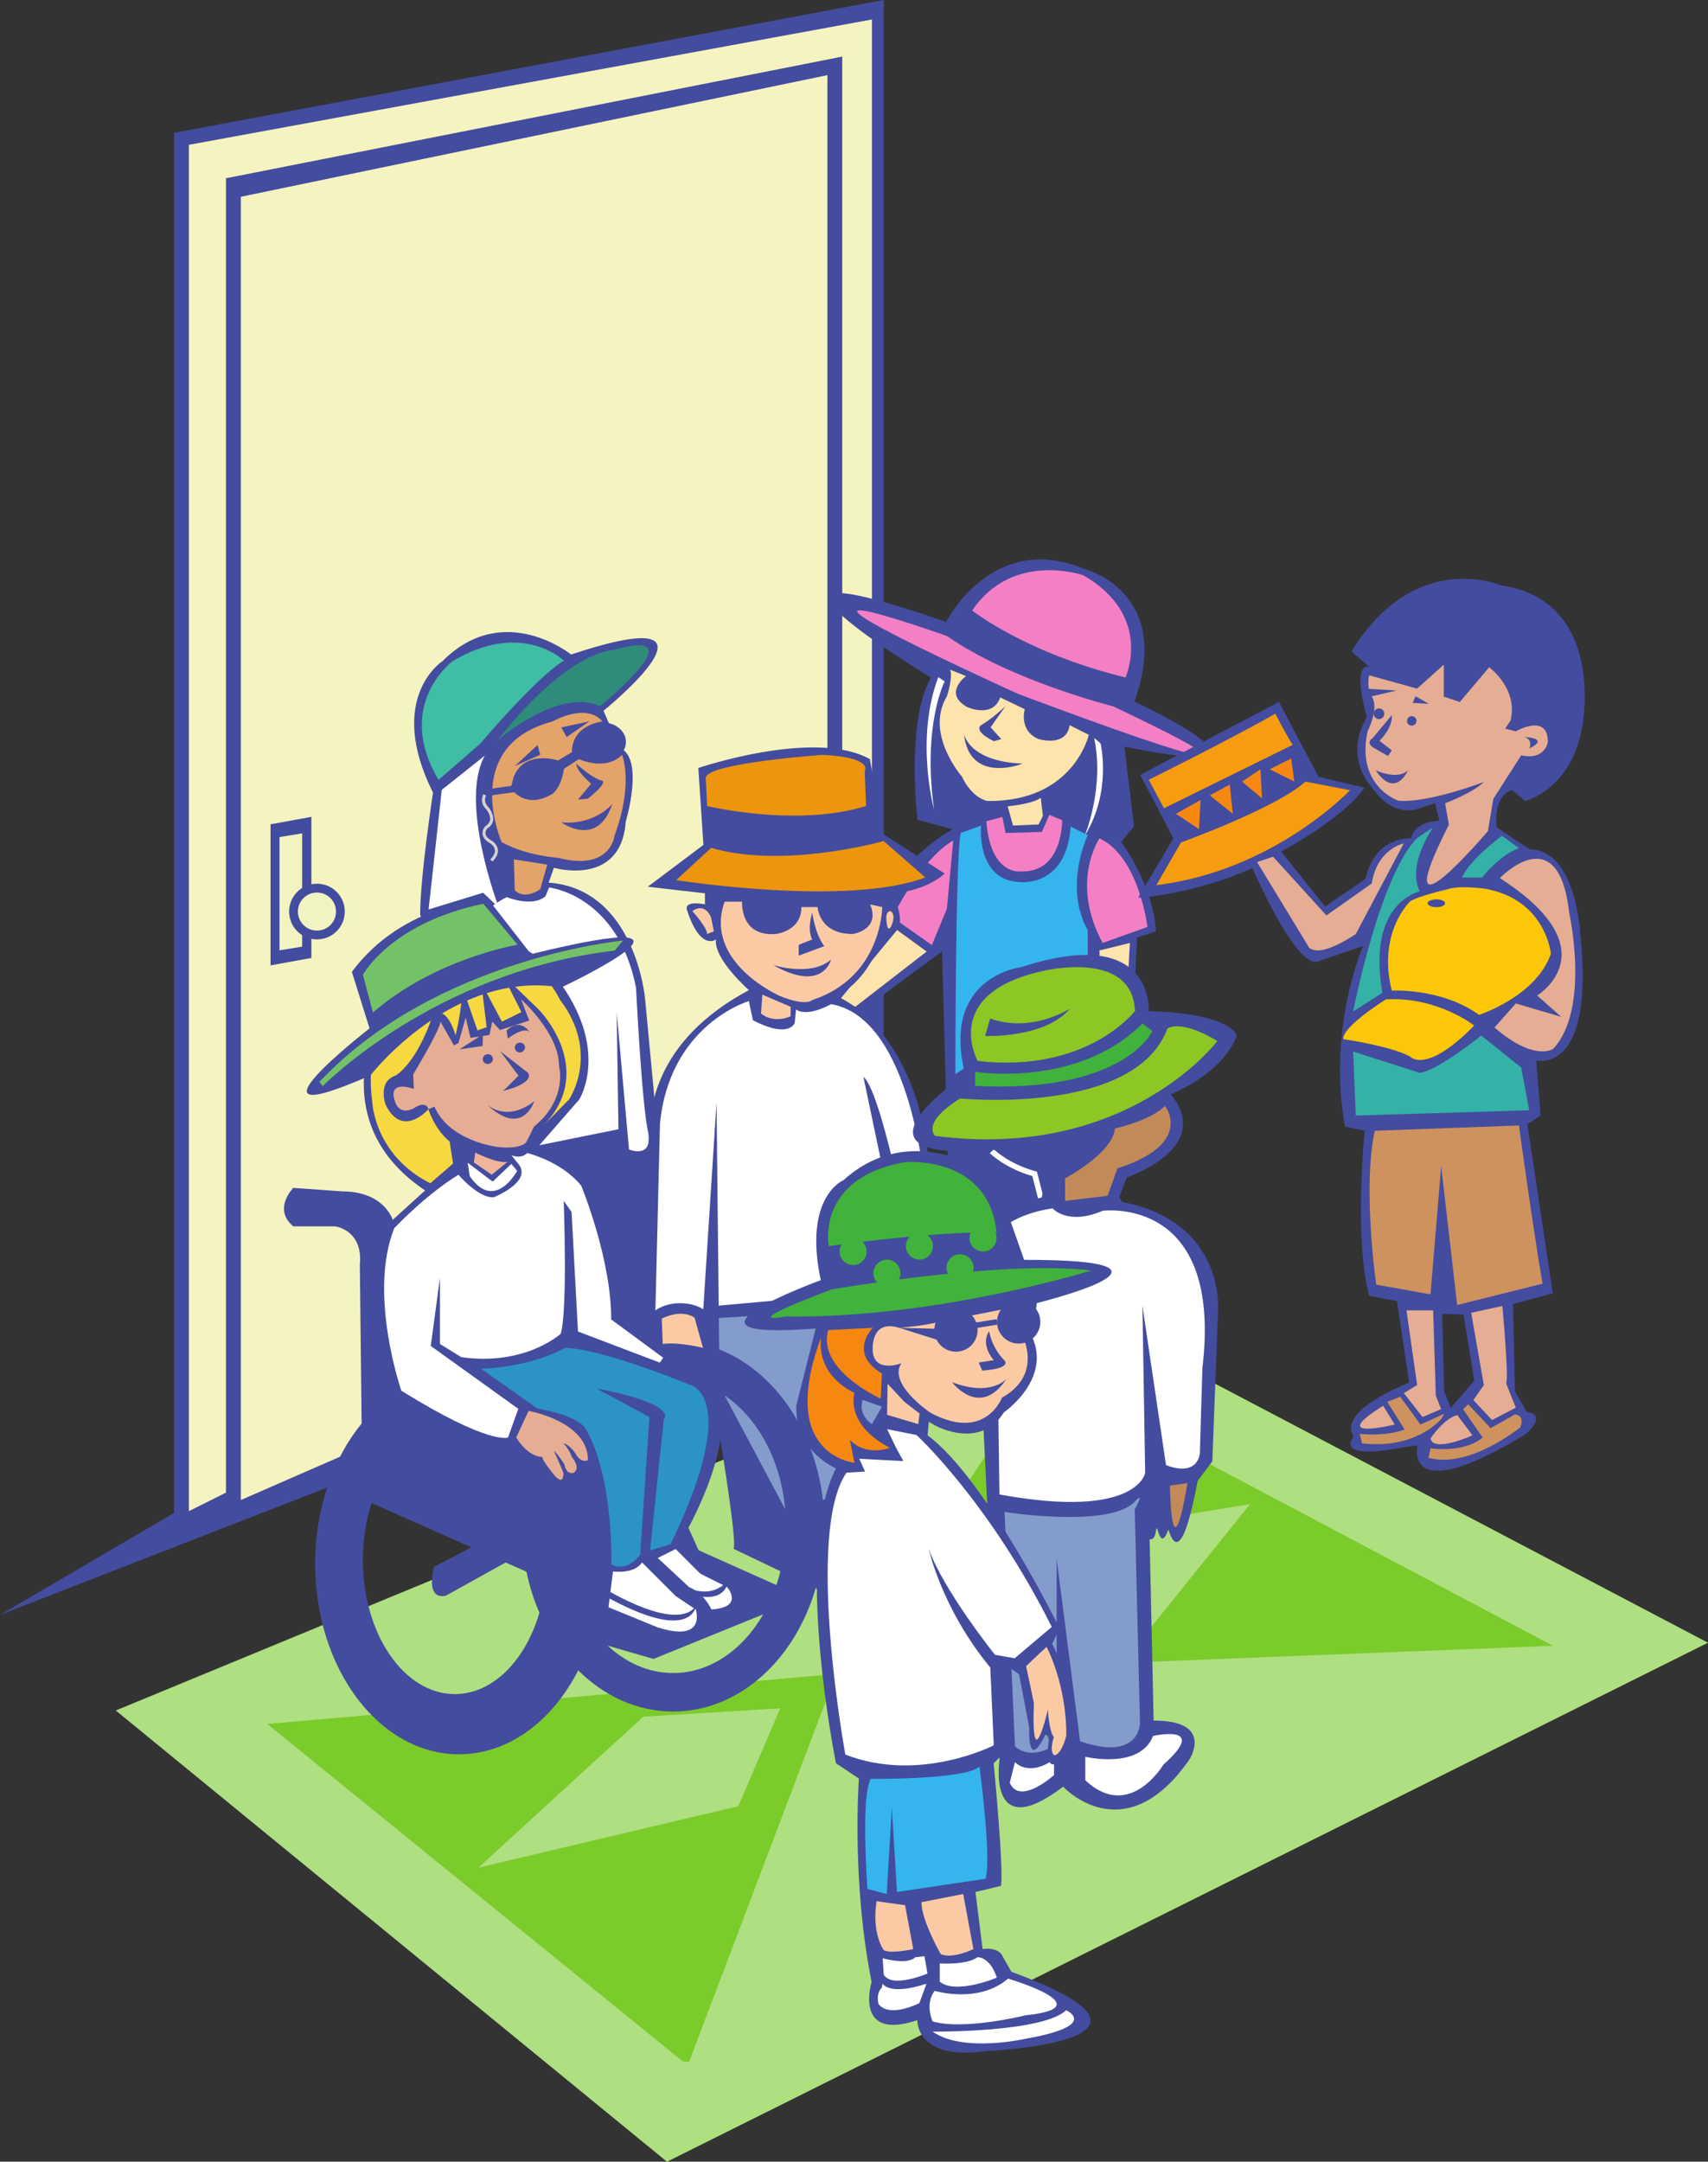
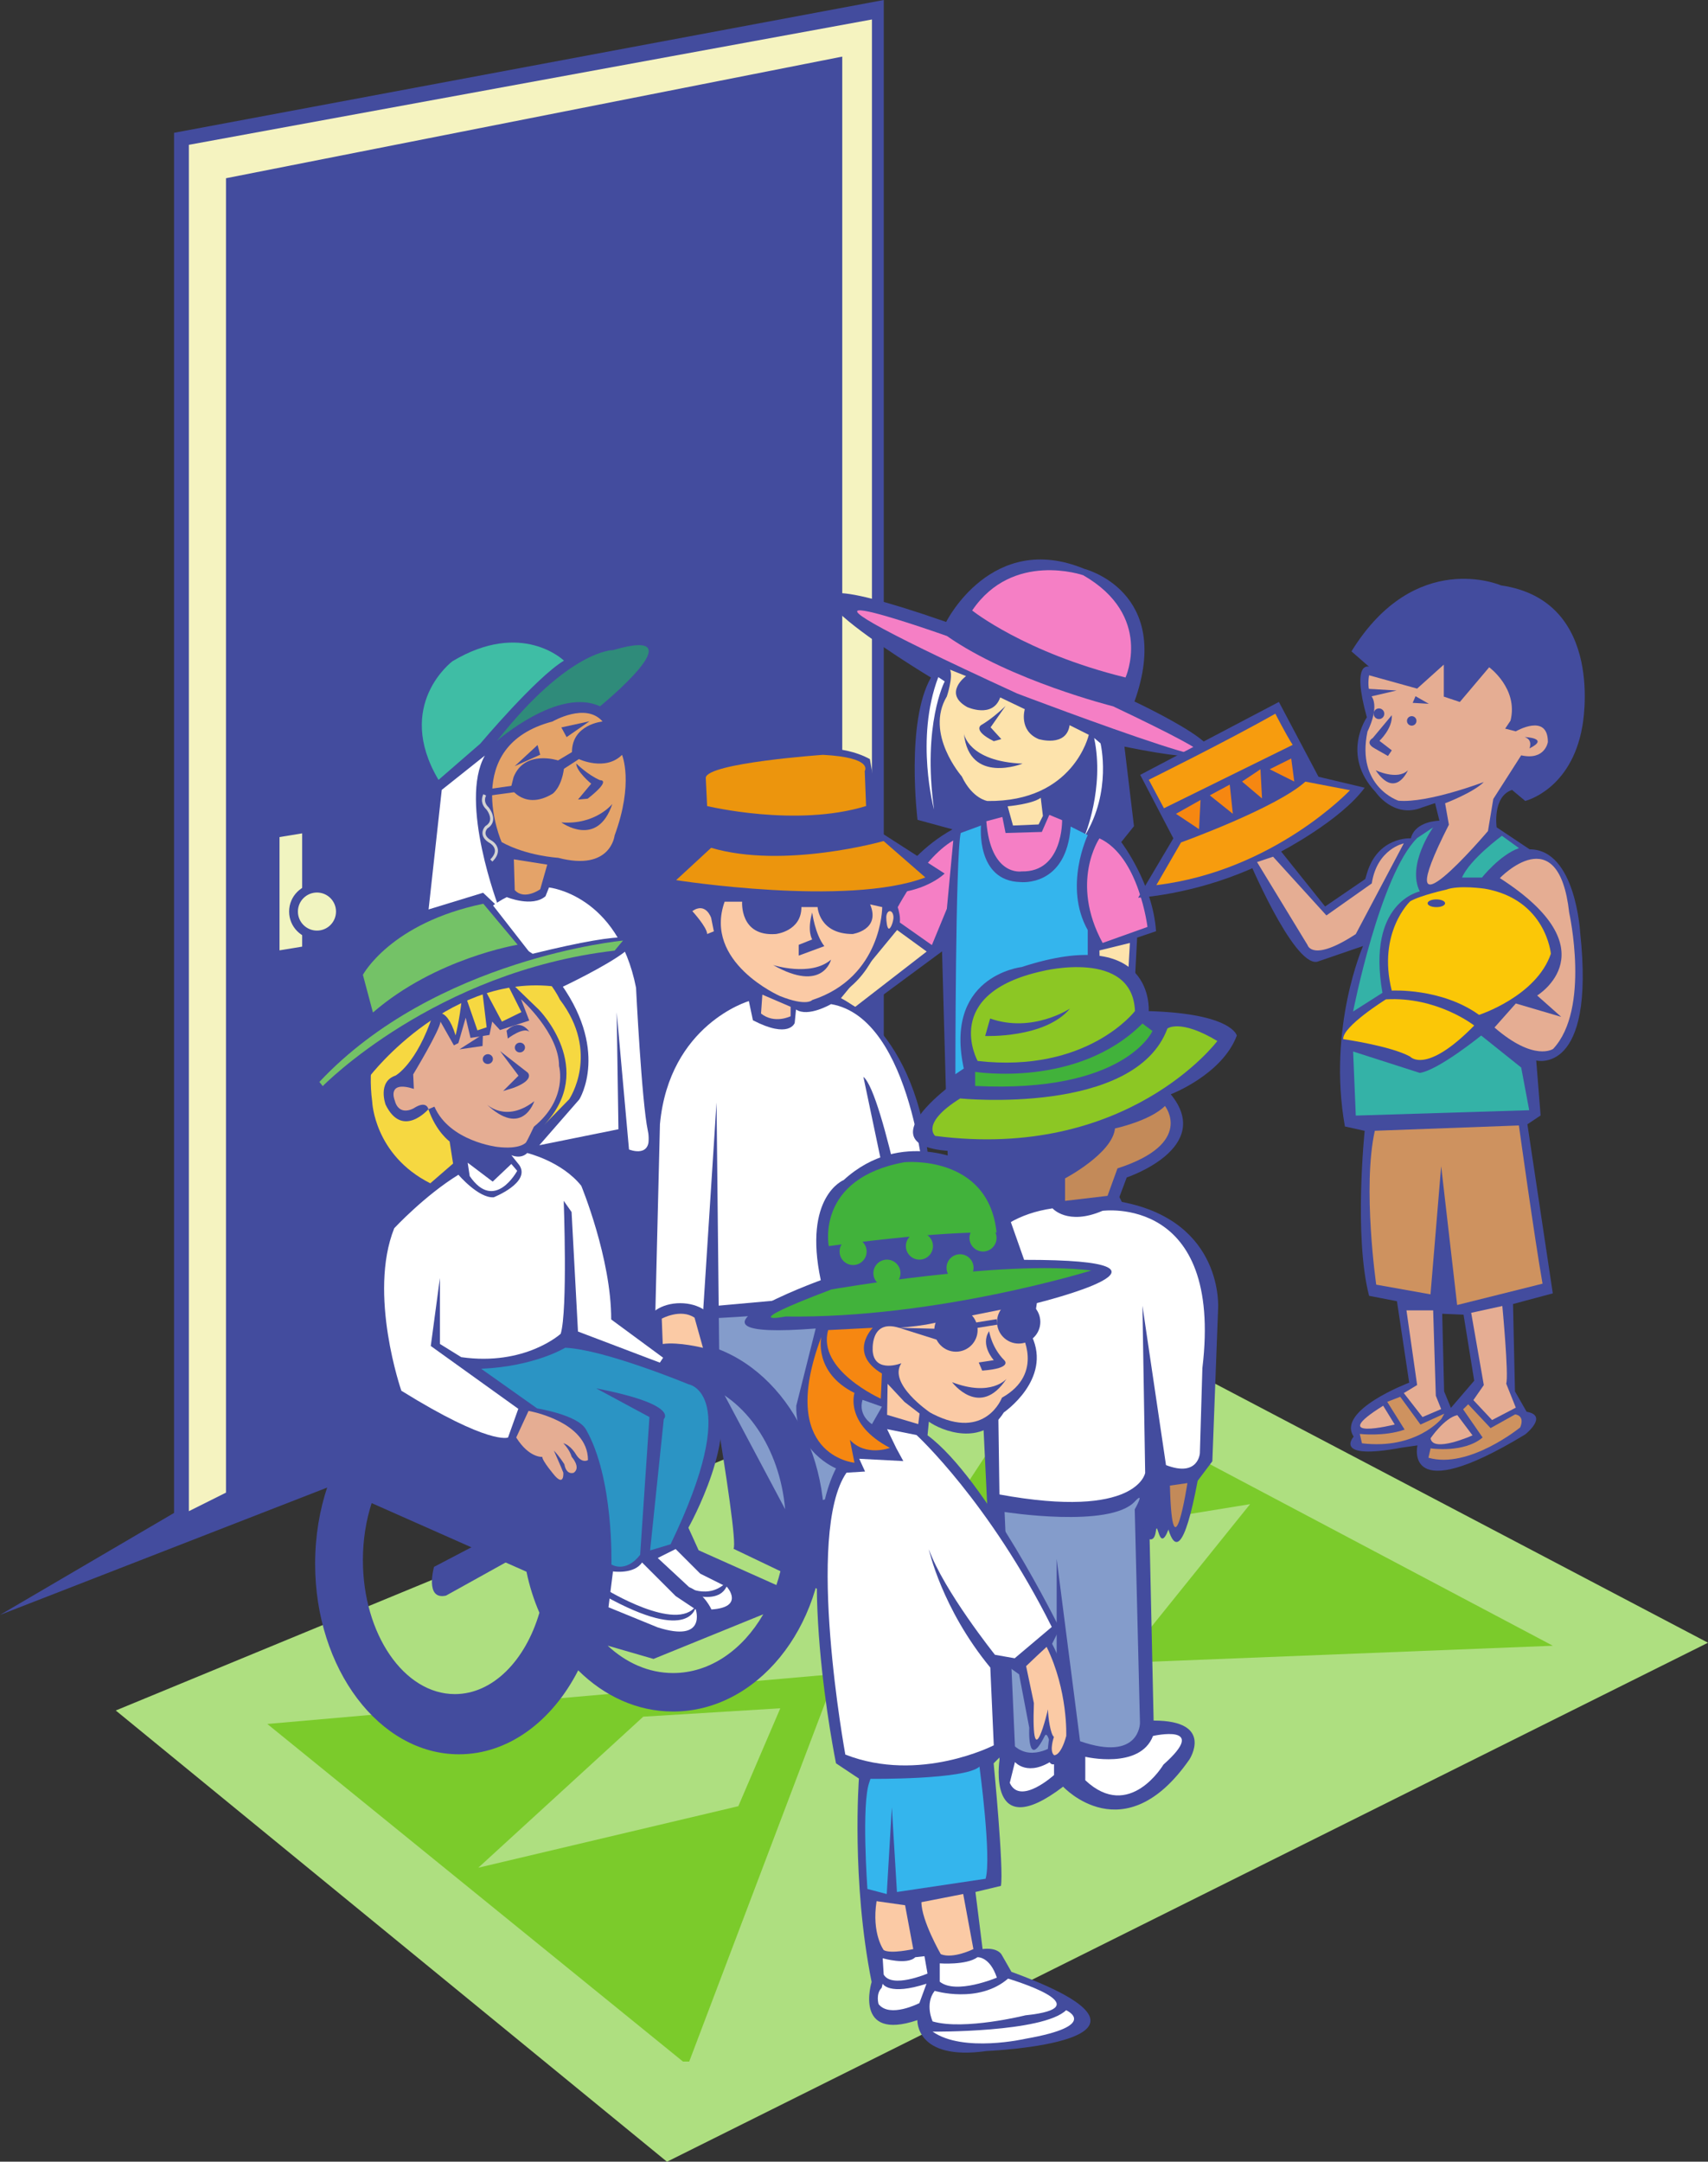
<svg xmlns="http://www.w3.org/2000/svg" version="1.1" viewBox="0 0 603.26 763.38">
  <rect x="0" y="0" width="603.26" height="763.38" fill="#333333" stroke="none" />
  <path d="m40.883 604.04 340.47-140.53 221.91 116.6-367.69 183.28z" fill="#AEDF80" />
  <path d="m94.413 608.8 146.81 119.21 306.85-146.8-175.49-93.827z" fill="#AEDF80" />
  <path d="m241.22 728.01-146.81-119.21 200.89-17.653-51.868 136.86" fill="#7BCB2B" />
  <path d="m548.47 581.18-181.42-96.008-69.549 105.97 250.96-9.965" fill="#7BCB2B" />
  <path d="m275.6 603.26-14.823 34.574-91.839 21.725 58.258-53.331 48.404-2.968" fill="#AEDF80" />
  <path d="m404.97 576.6 36.548-45.422-84.938 13.816-25.672 32.6 74.062-0.994" fill="#AEDF80" />
  <path d="m1e-3 570.29 312.14-121.47v-448.82l-250.67 46.9v487.38l-61.462 36.01" fill="#434C9E" />
-   <path d="m85.065 529.72v-460.23l207.17-42.953v412.71l-207.17 90.473" fill="#F5F3C0" />
  <path d="m66.708 533.66v-482.52l241.26-44.264v310.44l-10.489-3.934v-293.39l-217.66 42.953v464.16l-13.112 6.556" fill="#F5F3C0" />
  <path d="m233.85 478.53 2.098-72.088-3.809-8.088-4.32-45.823s-3.41-38.577-34.036-40.841l1.849-5.245s23.684 6.943 25.382-16.314c0 0 6.805-22.69-2.277-26.086l-5.576-13.056s49.825-40.261-11.442-19.848c0 0-23.823-19.281-45.368 2.277 0 0-20.206 12.919-3.409 46.5 0 0-4.541 29.495-4.541 43.118l61.627 145.28 23.822 10.213" fill="#434C9E" />
  <path d="m154.88 275.41 14.727-12.767s19.765-23.45 29.578-29.344c0 0-14.837-14.506-39.391 0.221 0 0-20.62 15.376-4.914 41.89" fill="#3FBDA5" />
  <path d="m175.5 261.66s21.683-19.103 36.424-12.229c0 0 35.388-28.874 4.651-19.861 0 0-15.541-0.318-41.075 32.09" fill="#2F8B7A" />
  <path d="m177.17 297.37s-14.879-33.94 17.97-42.58c0 0 11.787-6.873 17.681 0 0 0-10.807 0.98-10.807 10.807l-4.914 2.94s-11.773-3.92-15.707 5.894l-0.98 3.933s4.914 7.854 14.727 1.96c0 0 3.064-1.96 4.044-8.833l5.286-3.423s9.331 4.403 15.224-1.491c0 0 4.251 9.813-2.622 28.474 0 0-1.312 12.767-19.972 7.867 0 0-11.097-0.635-19.93-5.548" fill="#E4A369" />
  <path d="m221.08 262.01c0 3.781-3.657 6.845-8.171 6.845-4.513 0-8.171-3.064-8.171-6.845 0-3.782 3.658-6.86 8.171-6.86 4.514 0 8.171 3.078 8.171 6.86" fill="#434C9E" />
  <path d="m203.53 269.62s4.044 4.031 8.392 5.894c0 0 4.347-0.304-4.348 6.528l-3.423 0.304 4.665-5.59s-5.286-4.348-5.286-7.136" fill="#434C9E" />
  <path d="m216.27 283.91s-5.907 7.453-18.012 6.514c0 0 12.726 9.317 18.012-6.514" fill="#434C9E" />
  <path d="m181.8 270.55 8.061-7.453 0.938 3.423-8.999 4.03" fill="#434C9E" />
  <path d="m198.26 256.88 1.864 3.423 8.074-5.59-9.938 2.167" fill="#434C9E" />
  <path d="m171.25 266.82-15.224 12.118-4.651 42.22 19.254-5.893 5.576 5.272s-14.272-37.252-4.955-53.717" fill="#fff" />
  <path d="m181.49 303.47 11.801 1.863-2.485 8.696s-5.59 4.03-8.999 0.303l-0.317-10.862" fill="#E4A369" />
  <path d="m179 316.81s8.999 3.726 13.665-0.304l1.242-3.105s24.222 2.484 30.737 35.388c0 0 1.988 40.275 4.168 50.516 2.167 10.255-6.652 6.625-6.652 6.625l-4.348-48.445 0.621 41.296-35.389 7.149-19.571-75.773s7.15-9.303 15.527-13.347" fill="#fff" />
  <path d="m336.43 292.88-12.366-3.368s-4.251-34.505 4.748-50.239c0 0-84.663-50.985 5.369-19.641 0 0 16.079-32.283 48.804-18.743 0 0 31.607 7.908 17.708 46.844 0 0 62.772 29.413-3.547 15.928l3.368 28.101-4.5 5.617s11.166 14.603 12.298 31.469l-6.68 2.264-1.118 21.366-13.485 34.85-5.631 64.069-45.299 5.99-3.368-121.42-34.519 25.493-17.998-8.985 29.233-28.115s6.75-20.234 26.983-31.483" fill="#434C9E" />
  <path d="m393.14 249.43s-36.12-9.04-58.686-24.83c0 0-85.794-30.475 24.83 20.317 0 0 121.9 46.278 33.856 4.513" fill="#F57FC5" />
  <path d="m335.56 236.49 5.645 2.263s-8.295 6.032 0.386 10.931c0 0 9.041 4.155 11.677-3.395l8.682 4.154s-2.264 7.536 4.886 10.559c0 0 9.813 3.009 10.945-4.913l6.776 3.395s-5.272 23.753-35.802 23.381c0 0-5.286-0.759-9.054-8.682 0 0-13.195-15.072-5.273-28.267 0 0 2.264-6.79 1.132-9.426" fill="#FDE3AC" />
  <path d="m355.16 249.31s-0.276 0.276-0.759 0.717c-1.394 1.312-4.555 4.1-7.909 6.06 0 0-3.022 1.89 4.513 5.658l2.65-0.745-3.781-4.154" fill="#434C9E" />
  <path d="m340.46 259.11s1.504 9.8 20.73 10.559c0 0-18.853 7.536-20.73-10.559" fill="#434C9E" />
  <path d="m388.7 262.5s4.155 16.962-5.645 32.793c0 0 7.163-16.962 3.395-34.684l2.25 1.891" fill="#fff" />
  <path d="m331.4 239.12 2.264 1.518s-7.922 15.072-3.768 45.23c0 0-6.791-24.872 1.504-46.748" fill="#fff" />
  <path d="m388.32 296.06s-10.558 15.445 1.132 36.935l15.831-5.659s-3.009-24.871-16.963-31.276" fill="#F57FC5" />
  <path d="m348.37 290.02 5.659-1.518 1.132 5.659 12.808-0.373 2.65-6.032 4.514 1.877s0.386 18.468-14.313 18.095c0 0-10.932 1.891-12.45-17.708" fill="#F57FC5" />
  <path d="m336.69 296.8-2.264 24.126-5.286 12.822-13.94-9.813s9.799-20.345 21.49-27.135" fill="#F57FC5" />
  <path d="m339.33 294.16 7.163-2.637s-1.891 19.599 13.94 19.972c0 0 16.218 1.891 17.722-19.599l6.032 3.023s-8.668 18.094 0 33.539v19.226l-46.748 31.662s0-77.278 1.891-85.186" fill="#34B5ED" />
  <path d="m388.32 335.63 10.752-2.636-1.132 20.358-9.233 2.264-0.387-19.986" fill="#FDE3AC" />
  <path d="m316.84 328.42 10.462 7.605-25.216 19.517-5.231-2.857 19.985-24.265" fill="#FDE3AC" />
  <path d="m355.9 284.74s8.682-0.759 11.691-3.009l0.759 6.404-1.518 3.009-9.041 0.386-1.891-6.79" fill="#FDE3AC" />
  <path d="m493.4 459.51-9.841-1.905c-5.438-20.965-1.56-58.258-1.56-58.258l-6.983-1.546c-6.225-34.961 6.404-63.725 6.404-63.725l-16.218 5.563c-8.543 1.559-24.816-37.473-24.816-37.473s22.235-4.431 1.228 4.748c-20.951 9.151-39.625 10.103-39.625 10.103l12.435-20.966-11.704-22.414 48.984-25.755 13.981 26.417 16.314 3.879c-8.543 11.649-29.509 22.525-29.509 22.525l15.528 19.419 14.754-10.089s-3.878 11.649 0-1.56c3.893-13.208 15.541-12.422 15.541-12.422 1.546-6.224 10.09-6.224 10.09-6.224l-1.546-6.211-4.665 1.559c-9.951 3.989-16.314-5.438-16.314-5.438-12.422-13.208-3.106-26.417-3.106-26.417-5.617-20.206 0.815-17.901 0.787-17.86l-6.225-5.438c22.525-36.506 52.821-23.298 52.821-23.298 37.28 5.424 28.736 49.702 28.736 49.702-3.878 22.525-20.192 26.417-20.192 26.417l-4.652-3.892c-6.997 2.332-5.438 13.208-5.438 13.208l11.649 7.771c16.314 0 17.86 29.509 17.86 29.509 5.438 50.488-15.527 45.064-15.527 45.064l1.546 19.406-4.666 3.119 8.972 59.708-14.051 3.768 0.69 30.847 4.113 7.191c7.881 1.381-0.496 8.006-0.496 8.006-43.491 26.403-38.053 3.878-38.053 3.878l-5.438 0.773c-24.858 4.665-17.087-3.878-17.087-3.878-6.225-9.317 19.599-19.047 19.599-19.047zm16.659 31.841 2.402 5.825 8.226-9.593-3.768-23.311-7.536-0.332 0.676 27.411" fill="#434C9E" />
  <path d="m171.08 544.01-17.777 9.303s-3.382 11.856 4.223 10.158l22.857-12.697-9.303-6.764" fill="#434C9E" />
  <path d="m254.57 472.65c1.435 0.179 36.396 9.702 44.374 55.719-4.665-54.118-44.678-59.501-45.078-59.543l0.704 3.824" fill="#858A9C" />
  <path d="m154.99 502.52s15.237 10.159 23.712 9.317l6.777 5.921s-27.094 2.54-30.489-15.238" fill="#2B94C4" />
  <path d="m483.56 238.47 16.963 4.707 9.427-8.475v11.304l5.659 1.891 10.365-12.256s10.365 7.536 7.536 18.853l-1.891 2.816 3.768 0.952s11.318-6.597 11.318 3.768c0 0-0.953 6.598-9.427 4.707l-9.855 15.417-1.877 11.317s-37.266 43.946-13.802-2.235l-1.339-7.564s9.91-3.74 13.678-7.508c0 0-19.792 7.536-30.158 6.597 0 0-15.044-4.914-10.931-24.444 0 0 4.224-8.101 1.518-12.311 0 0-1.835-2.139-0.952-7.536" fill="#E5AD93" />
  <path d="m529.74 310.09s20.731-21.669 24.499 12.243c0 0 7.536 33.925-5.659 48.059 0 0-6.598 4.706-20.731-7.536l7.536-8.489 16.024 4.721-8.488-7.536s26.39-16.024-13.181-41.462" fill="#E5AD93" />
  <path d="m478.85 329.87 16.962-32.035s-9.427 1.891-11.304 14.133l-16.024 11.304-18.84-20.731-5.659 1.891 17.846 29.316s1.615 6.211 17.019-3.878" fill="#E5AD93" />
  <path d="m519.62 463.6 11-2.401s2.319 24.595 1.367 27.411l3.395 8.488-8.392 4.375-6.597-7.039 3.685-5.313-4.458-25.521" fill="#E5AD93" />
  <path d="m496.76 462.74h9.427l0.938 30.144 1.891 4.72-6.597 2.815-6.598-8.474 4.707-2.829-3.768-26.376" fill="#E5AD93" />
  <path d="m500.52 295.96 5.659-3.782s-9.427 13.195-4.721 22.622c0 0-18.84 3.768-13.181 35.802l-10.365 6.598s9.413-48.059 22.608-61.24" fill="#34B2A7" />
  <path d="m477.92 371.33 0.939 22.622 61.253-1.891-2.829-15.072-14.134-11.304s-15.085 12.243-21.683 13.195l-23.546-7.55" fill="#34B2A7" />
  <path d="m485.58 399.32 50.889-1.877s5.52 39.847 8.35 55.871l-30.158 7.536-5.645-48.998-3.768 45.23-19.171-3.423s-4.941-34.326-0.497-54.339" fill="#CE925F" />
  <path d="m488.53 496.42 4.085 6.639s-24.581 6.114-4.085-6.639" fill="#E5AD93" />
  <path d="m514.72 499.73 5.369 7.15s-14.106 6.349-14.809 1.021c0 0 4.844-7.149 9.44-8.171" fill="#E5AD93" />
  <path d="m535.14 499.48s3.574 0.248 1.794 4.582c0 0-18.122 14.81-32.408 10.724l0.76-3.312s11.745 1.78 18.37-3.837l-6.887-9.951 1.794-1.781 7.909 8.419 8.668-4.844" fill="#CE925F" />
  <path d="m509.12 501.02s-8.93 10.973-28.074 8.668l-0.773-3.313s8.682 1.022 15.831-1.532l-6.142-9.799 4.596-1.781 7.15 9.8 8.419-3.837-1.007 1.794" fill="#CE925F" />
  <path d="m499.96 245.86-1.008 2.347 5.701 0.331-4.693-2.678" fill="#434C9E" />
  <path d="m481.85 243.18 1.338 3.008 10.062-2.346-11.4-0.662" fill="#434C9E" />
  <path d="m484.87 260.61s-3.022 1.67 0.663 3.685l4.692 2.677 1.353-2.001-4.361-3.354s4.692-4.361 4.361-9.054l-6.708 8.047" fill="#434C9E" />
  <path d="m488.93 252.05c0 1.049-0.842 1.891-1.891 1.891-1.035 0-1.877-0.842-1.877-1.891 0-1.035 0.842-1.877 1.877-1.877 1.049 0 1.891 0.842 1.891 1.877" fill="#434C9E" />
  <path d="m500.29 254.57c0 0.939-0.745 1.684-1.67 1.684s-1.684-0.745-1.684-1.684c0-0.924 0.759-1.67 1.684-1.67s1.67 0.746 1.67 1.67" fill="#434C9E" />
  <path d="m485.88 272.01s7.701 3.685 11.387 0c0 0-4.348 10.393-11.387 0" fill="#434C9E" />
  <path d="m538.51 260.28s9.054 0.332 1.684 4.017c0 0 1.339-3.023-1.684-4.017" fill="#434C9E" />
  <path d="m516.38 309.9h7.04s6.376-8.047 13.084-10.393l-6.032-4.361s-11.414 8.377-14.092 14.754" fill="#34B2A7" />
  <path d="m417.14 297.49s33.526-12.077 43.919-21.462l15.762 3.022s-26.832 28.502-68.404 33.526l8.723-15.086" fill="#F79C0E" />
  <path d="m411.1 285.43-5.355-10.062s27.963-13.83 44.705-23.339c0 0 3.74 7.356 6.114 11.014l-45.464 22.387" fill="#F79C0E" />
  <path d="m474.42 366.96s16.797 2.402 23.643 6.169c0 0 5.493 6.515 22.622-10.972 0 0-13.016-10.283-31.179-9.248 0 0-15.431 9.593-15.086 14.051" fill="#FBC707" />
  <path d="m491.56 349.82s17.474-1.022 30.834 8.571c0 0 20.22-6.515 25.368-21.587 0 0-1.725-19.185-23.311-22.966 0 0-9.248-1.367-13.706 0.345 0 0-9.247 2.056-12.684 4.113 0 0-11.649 10.972-6.501 31.524" fill="#FBC707" />
  <path d="m510.4 318.98c0 0.759-1.38 1.366-3.078 1.366-1.711 0-3.091-0.607-3.091-1.366s1.38-1.367 3.091-1.367c1.698 0 3.078 0.608 3.078 1.367" fill="#434C9E" />
  <path d="m109.98 338.29-14.423 2.622v-49.825l14.423-2.623v49.826" fill="#434C9E" />
  <path d="m106.72 334.29-7.997 1.312v-39.999l7.997-1.311v39.998" fill="#F1F4C0" />
  <path d="m121.78 321.91c0 5.424-4.403 9.827-9.827 9.827-5.438 0-9.841-4.403-9.841-9.827 0-5.438 4.403-9.841 9.841-9.841 5.424 0 9.827 4.403 9.827 9.841" fill="#434C9E" />
  <path d="m105.22 321.91c0-3.713 3.009-6.722 6.736-6.722 3.713 0 6.721 3.009 6.721 6.722s-3.008 6.721-6.721 6.721c-3.727 0-6.736-3.008-6.736-6.721" fill="#F1F4C0" />
  <path d="m183.65 277.08-15.21 2.167 0.938 2.18 13.664-1.863 0.608-2.484" fill="#434C9E" />
  <path d="m252.61 461.17s41.393 11.415 63.752-5.714l-3.809 8.088s-34.726 11.415-60.426 0.953l0.483-3.327" fill="#434C9E" />
  <path d="m259.07 546.94c2.332-3.106-14.755-97.871-14.755-97.871s-45.05-64.47 20.193-99.417c0 0-12.422-10.876-11.649-17.874 0 0-5.494 4.251-10.242-10.489 0 0-1.435-3.34 6.363-1.933v-3.892l-20.192-2.319 19.654-14.768-1.794-27.176s41.171-13.982 60.591-3.119l4.651 26.417 21.752 13.981s-6.211 6.211-18.646 6.984c0 0 8.309 14.768-3.34 14.768 0 0-3.796 15.293-16.232 21.504 0 0 28.902 11.111 32.78 60.826 0 0-34.174 55.153-22.525 107.97l2.333 27.177-13.209 16.314-35.733-17.087" fill="#434C9E" />
  <path d="m238.81 310.81s60.426 9.523 88.016-0.952l-14.741-12.85s-35.209 9.993-60.908 2.388l-12.367 11.414" fill="#EC950D" />
  <path d="m249.27 274.65 0.483 9.993s31.4 7.619 56.147 0l-0.483-12.367s3.326-4.761-14.741-5.714c0 0-40.923 2.857-41.406 8.088" fill="#EC950D" />
  <path d="m311.6 320.33s0 24.734-24.733 32.822c0 0-1.905 2.388-11.428-1.422 0 0-27.121-11.897-19.503-33.304h6.184s-0.953 12.366 11.897 11.414c0 0 9.041-0.952 9.041-9.51h5.714s0.469 9.51 12.366 9.51c0 0 9.993-1.422 6.184-10.462l4.278 0.952" fill="#FBCAA5" />
  <path d="m269.26 351.25 9.992 4.293v3.326s-5.7 2.857-10.462-0.952l0.47-6.667" fill="#FBCAA5" />
  <path d="m252.13 328.89-0.952-4.762s-1.905-5.7-6.653-2.374c0 0 5.231 5.714 5.231 8.088l2.374-0.952" fill="#FBCAA5" />
  <path d="m315.57 323.98c0 1.229-0.883 3.961-1.587 3.961s-0.952-2.732-0.952-3.961c0-1.228 0.566-2.222 1.27-2.222s1.269 0.994 1.269 2.222" fill="#FBCAA5" />
  <path d="m286.87 322.24s0.952 7.605 4.279 11.884l-9.041 3.34v-3.81l4.762-1.904s-1.905-2.857 0-9.51" fill="#434C9E" />
  <path d="m273.06 340.79s13.319 4.279 20.455-1.905c0 0-2.844 11.898-20.455 1.905" fill="#434C9E" />
  <path d="m281.15 356.5-0.469 4.748s-1.905 5.714-14.755-0.952l-1.435-6.777s-28.06 8.212-31.4 43.421l-1.698 69.466 2.416-2.415 12.049-2.416 4.03 3.216 2.719-3.616 63.752-5.714 10.462-34.74s-4.292-61.185-33.304-66.126c0 0-8.088 4.748-12.367 1.905" fill="#fff" />
  <path d="m253.56 465.45s39.143-1.96 67.079-6.667l-9.041 65.671-34.256 8.557-23.782-44.719v-22.842" fill="#849CCB" />
  <path d="m237.74 473.44c-6.045 0-2.222-0.096-7.591 0.304l-3.464-2.374-7.522-8.102-2.885-25.437-5.783-16.204-10.407-12.146-10.986-3.464 15.513-17.777s11.194-17.791-8.102-42.952c0 0-8.295-14.396-26.307-13.016 0 0-20.703-4.72-28.377 11.428 0 0-34.96 47.618 8.309 76.699l-11.428 10.379s-2.967-10.048-17.805-10.048l-17.308-1.242s-7.417 7.412 0 13.595h14.838s9.882 1.242 8.654 13.609l0.635 56.036c-10.09 12.298-16.425 29.923-16.425 49.509 0 37.155 22.746 67.271 50.806 67.271 17.528 0 32.987-11.759 42.11-29.647 9.178 9.096 20.841 14.548 33.525 14.548 29.468 0 53.428-29.371 53.428-65.478 0-36.12-23.96-65.491-53.428-65.491zm39.833 65.491c0 7.398-1.201 14.437-3.354 20.814l-27.466-12.284-3.616-7.964s18.992-33.787 8.764-49.066c14.989 7.467 25.672 26.376 25.672 48.5zm-116.92 59.322c-17.942 0-32.476-21.186-32.476-47.314 0-7.205 1.118-14.037 3.092-20.137l54.684 24.236c1.049 5.093 2.595 9.938 4.568 14.479-4.955 16.894-16.466 28.736-29.868 28.736zm77.085-7.439c-8.612 0-16.59-3.589-23.118-9.676l16.203 4.693 38.757-15.762c-7.274 12.587-18.84 20.745-31.842 20.745" fill="#434C9E" />
  <path d="m151.98 417.87 8.047-6.97-1.229-7.812s-4.693-3.313-7.494-11.373c0 0-9.193 10.572-15.114-1.629 0 0-2.981-8.102 3.534-10.268 0 0 7.356-4.003 13.181-21.477 0 0 4.485-4.14 8.005 7.302 0 0 2.112-8.323 2.47-16.949l5.245 15.168 3.258-1.076-1.891-15.693 7.287 13.691 6.887-3.367-6.638-13.223 12.836 12.395s20.606 20.91 1.78 40.702l8.889-9.096s11.11-16.314-3.285-35.195c0 0-9.538-20.772-30.255-18.081 0 0-15.444-3.851-25.05 11.359 0 0-14.355 17.667-10.973 42.828 0 0 0.662 18.744 20.51 28.764" fill="#F6D841" />
  <path d="m155.57 360.77 4.748 8.391 1.588-0.814 2.581-8.971 1.697 7.149 6.694-1.049 0.966-4.72 2.761 2.995 10.324-3.34-2.899-7.536s13.485 12.021 13.416 23.588c0 0 3.271 11.524-8.875 21.42 0 0-2.305 4.9-2.774 5.549 0 0-1.987 2.581-10.144 1.587 0 0-16.853-1.932-22.208-14.216l-2.139 0.911s-0.539-3.354-5.204-0.331c0 0-5.217 3.105-6.735-2.94 0 0-2.816-6.984 6.804-3.92l-0.234-5.107s9.523-15.776 9.633-18.646" fill="#E5AD93" />
  <path d="m162.25 370.57 8.309-5.3-0.125 4.113-8.184 1.187" fill="#434C9E" />
  <path d="m178.92 363.96 0.428 2.788s5.603-4.306 7.632-2.346c0 0-3.105-5.218-8.06-0.442" fill="#434C9E" />
  <path d="m176.62 371.17 9.758 7.605s2.677 2.443-4.872 5.341l-3.81 1.173 5.438-5.424-6.514-8.695" fill="#434C9E" />
  <path d="m171.73 389.83s6.804 6.929 16.976-0.952c0 0-4.196 13.222-16.976 0.952" fill="#434C9E" />
  <path d="m174.08 373.73c0.138 0.938-0.538 1.835-1.518 1.987s-1.891-0.483-2.043-1.435c-0.138-0.939 0.525-1.822 1.505-1.988 0.993-0.151 1.904 0.497 2.056 1.436" fill="#434C9E" />
  <path d="m185.41 369.64c0.138 0.952-0.539 1.835-1.519 1.987-0.98 0.166-1.89-0.483-2.042-1.422-0.152-0.938 0.524-1.835 1.504-1.987 0.994-0.152 1.905 0.483 2.057 1.422" fill="#434C9E" />
  <path d="m204.14 470.21-2.263-42.193-2.775-3.962s1.436 38.715-1.062 46.955c0 0-12.547 11.47-35.127 8.254l-7.536-4.665v-23.298l-3.229 24.015 30.916 22.194-3.63 10.131s-6.487 2.843-37.679-16.521c0 0-11.829-34.091-2.512-57.389 0 0 10.765-11.567 22.676-18.882 0 0 7.081 8.323 12.45 7.964 0 0 13.153-5.189 9.068-11.345l-2.829-3.534s3.284 1.546 5.603-0.759c0 0 12.146 2.885 19.089 11.566 0 0 10.627 25.686 10.572 47.204l18.343 13.512-1.159 1.739-28.916-10.986" fill="#fff" />
  <path d="m165.9 415.32-0.717-4.721 8.833 6.68 6.584-6.238 2.07 2.429s-7.936 14.768-16.77 1.85" fill="#fff" />
-   <path d="m167.86 407.02s7.508 3.906 11.401 3.284l-5.59 4.541-6.322-4.361s0.194-0.87 0.511-3.464" fill="#EFB59A" />
  <path d="m206.94 504.76c-2.954-5.162-17.211-7.384-17.211-7.384l-19.779-14.009c18.951-0.828 29.661-7.425 29.661-7.425 13.844 0.579 43.532 12.891 43.532 12.891s19.544 2.884-6.294 56.506l-7.232 2.18 4.831-46.389s5.796-5.065-23.878-10.848l18.812 10.131-3.285 48.666c-5.203 6.625-10.158 3.395-10.158 3.395s0.911-30.516-8.999-47.714" fill="#2B94C4" />
  <path d="m182.33 507.64 4.347-9.399s20.993 3.616 20.993 17.363c0 0-2.18 1.449-4.347-2.167 0 0-1.753-3.037-4.362-3.782 0 0 2.236 2.236 2.968 4.831 0 0 3.354 3.713 0.745 5.576 0 0-2.595 1.118-3.34-2.968 0 0-1.85-2.981-3.713-4.83 0 0 2.968 6.68 3.34 7.798 0 0 0.373 4.831-2.967 1.118 0 0-4.458-5.204-4.458-6.694 0 0-4.652 0.428-9.206-6.846" fill="#E5AD93" />
  <path d="m216.5 554.93s7.439 1.104 10.269-3.161l11.856 11.856 7.121 4.748s3.948 11.856-13.443 6.322l-17.39-7.108 1.587-12.657" fill="#fff" />
  <path d="m232.31 550.19 6.322-3.161 8.695 8.696 9.482 4.734s6.321 7.122-5.535 7.908c0 0-2.374-5.534-7.894-7.908l-11.07-10.269" fill="#fff" />
  <path d="m213.84 561.18s25.134 15.528 31.98 5.935c0 0-1.367 13.706-32.435-3.657l0.455-2.278" fill="#434C9E" />
  <path d="m241.58 559.92s8.778 5.756 15.528-1.725c0 0-0.014 8.019-12.132 5.121l-3.396-3.396" fill="#434C9E" />
  <path d="m130.86 379.74s28.874-37.432 67.382-31.027c0 0 64-30.103-10.697-11.76l-15.141-19.419s-29.951 1.076-48.128 25.672l6.252 19.957s-50.108 38.867 0.332 16.577" fill="#434C9E" />
  <path d="m113.99 383.55s39.585-40.468 103.1-47.852l2.954-3.547s-66.181 6.197-107.24 49.922l1.187 1.477" fill="#74C267" />
  <path d="m131.72 357.56-3.547-13.306s9.745-18.315 42.538-25.106l12.119 14.479s-28.957 4.72-51.11 23.933" fill="#74C267" />
  <path d="m253.08 389.32-5.714 88.983 6.667 0.952-0.953-89.935" fill="#434C9E" />
  <path d="m304.95 380.28 15.693 74.711 3.34-3.81s-11.898-65.187-19.033-70.901" fill="#434C9E" />
  <path d="m171.8 285.86c-0.028-0.028 1.573 1.918 1.283 3.74-0.138 0.828-0.662 1.518-1.545 2.07l-0.056 0.028-0.055 0.041c-0.041 0.056-1.215 1.229-0.994 2.83 0.152 1.214 1.049 2.305 2.664 3.216 0.014 0.014 1.491 0.883 1.684 2.332 0.138 1.049-0.414 2.181-1.615 3.382l0.745 0.759c1.463-1.449 2.112-2.885 1.933-4.293-0.263-1.987-2.126-3.064-2.209-3.119-1.311-0.731-2.029-1.546-2.139-2.415-0.152-1.063 0.69-1.919 0.69-1.933l-0.096 0.083c1.173-0.717 1.863-1.67 2.056-2.815 0.373-2.305-1.491-4.555-1.56-4.652-1.325-1.256-1.614-2.664-0.911-4.196l-0.966-0.455c-0.648 1.38-0.966 3.437 1.091 5.397" fill="#D3D2D2" />
-   <path d="m349.61 407.24c0.221 0.221 5.452 5.328 15.003 8.075 0.235 0.924 2.015 7.881 2.015 7.881l1.905-0.483-2.291-8.958-0.552-0.152c-9.386-2.567-14.63-7.701-14.686-7.757l-1.394 1.394" fill="#fff" />
  <path d="m353.03 621.43s-4.665 30.24 22.456 9.509c0 0 21.628 23.491 44.623-9.62 0 0 8.943-13.719-12.657-13.719l-1.725-78.617 4.32-4.32s0.856 9.648 2.636 15.5c2.098 6.901 5.493 8.516 10.324-17.225l5.19-6.915 2.029-53.828s2.291-30.834-33.995-37.749l-0.869-1.725 2.594-6.915s31.096-10.366 15.555-29.371c0 0 18.136-6.915 23.326-20.731 0 0-1.574-7.784-31.11-8.64 0 0 2.194-30.903-44.926-15.555 0 0-28.736 3.174-19.875 38.011 0 0-50.958 33.691 16.424 25.92 0 0 4.32 5.19 11.222 9.51 6.914 4.32 0.869 1.725 0.869 1.725l-1.725 6.915s-25.051 18.136-22.456 37.142l7.77 160.7" fill="#434C9E" />
  <path d="m345.3 374.67s-13.236-23.808 22.926-31.745c0 0 31.758-7.95 32.642 14.106 0 0-16.77 22.056-55.568 17.639" fill="#8CC724" />
  <path d="m339.12 387.91s61.751 6.169 73.206-24.692c0 0 4.417-3.534 17.639 4.402 0 0-31.744 42.345-99.665 33.512 0 0-5.286-4.403 8.82-13.222" fill="#8CC724" />
  <path d="m411.46 390.56s10.572 13.222-16.77 22.042l-3.519 9.702-15.003 1.767v-7.936s16.769-8.82 17.639-17.639c0 0 12.353-2.65 17.653-7.936" fill="#C38A59" />
  <path d="m403.51 361.45 3.533 2.636s-9.703 22.056-62.62 19.406v-4.983s36.161 5.866 59.087-17.059" fill="#41B23B" />
  <path d="m349.71 359.68-1.753 6.17s21.159 0.883 29.978-9.703c0 0-13.222 8.819-28.225 3.533" fill="#434C9E" />
  <path d="m371.76 426.72s5.286 6.17 17.639 0.87c0 0 42.662-5.866 35.278 55.567l-0.883 29.992s-0.497 8.64-11.967 4.237l-8.322-56.271 0.966 59.032s-2.761 16.548-51.468 7.605l-0.649-46.348-11.469 17.639s-17.64-65.27 30.875-72.323" fill="#fff" />
  <path d="m413.21 524.62 6.183-0.884s-5.3 34.395-6.183 0.884" fill="#C38A59" />
  <path d="m408.24 540.77c0.649-4.637 1.104 8.116 4.444-0.607l-1.173-17.308-6.86 3.271-0.773 15.886s3.589 4.348 4.362-1.242" fill="#434C9E" />
  <path d="m354.81 533.94s37.1 5.838 45.975-3.671c3.864-4.141 0 2.76 0 2.76l1.849 75.415s0 13.802-21.158 6.445l-8.268-64.387v65.298s-8.281 6.446-14.727 0.925l-3.671-82.785" fill="#849CCB" />
  <path d="m383.32 620.39s19.323 4.597 23.919-7.356c0 0 20.234-4.596 3.685 10.117 0 0-11.966 20.234-27.604 5.521v-8.282" fill="#fff" />
  <path d="m358.48 622.24s4.596 5.507 13.802-0.925v5.521s-12.021 10.918-15.637 2.76l1.835-7.356" fill="#fff" />
  <path d="m281.24 496.45 6.859-27.3c-57.472 4.486 1.795-17.06 1.795-17.06-6.294-29.633 8.074-35.361 8.074-35.361 20.565-18.743 44.001-5.948 44.001-5.948 4.5 0 10.973 9.192 10.973 9.192l8.778 24.927c66.747-0.069 4.499 15.265 4.499 15.265l-1.794 11.676c7.177 15.265-9.882 26.942-9.882 26.942-7.619 12.27-22.111 6.432-26.473 3.257l-0.469 4.817c20.662 15.265 46.693 68.252 46.693 68.252l-2.692 5.383c8.985 17.059 7.398 36.23 7.398 36.23-11.718 15.555-8.516-2.346-8.516-2.346s-0.759-2.788-1.49-1.325c-6.267 12.518-5.466-2.926-5.466-2.926l-3.589-18.854-6.293-4.486 1.794 31.428-4.486 4.485s3.644 37.528 2.567 43.284l-8.999 2.153 2.526 20.165s4.569-0.814 6.598 1.753l3.588 6.28c67.562 24.719-8.75 27.963-8.75 27.963-25.148 3.588-24.471-10.904-24.471-10.904-22.691 7.66-16.163-13.471-16.163-13.471-7.191-35.913-4.485-71.84-4.485-71.84l-8.089-5.383s-15.265-74.531 0-104.16c0 0-14.395-5.825-14.036-22.084" fill="#434C9E" />
  <path d="m292.72 440.05s-4.789-23.905 26.762-29.633c0 0 29.634-2.871 32.504 24.844 0 0-17.211-0.953-59.266 4.789" fill="#41B23B" />
  <path d="m293.67 455.35s60.233-10.517 91.771-6.694c0 0-54.574 17.004-108.03 16.259 0 0-19.116 3.823 16.258-9.565" fill="#41B23B" />
  <path d="m306.09 441.96c0 2.636-2.139 4.775-4.775 4.775s-4.776-2.139-4.776-4.775c0-2.637 2.14-4.776 4.776-4.776s4.775 2.139 4.775 4.776" fill="#41B23B" />
  <path d="m318.04 449.6c0 2.65-2.139 4.789-4.776 4.789-2.636 0-4.789-2.139-4.789-4.789 0-2.636 2.153-4.775 4.789-4.775 2.637 0 4.776 2.139 4.776 4.775" fill="#41B23B" />
  <path d="m329.52 440.05c0 2.636-2.14 4.776-4.776 4.776-2.65 0-4.789-2.14-4.789-4.776 0-2.65 2.139-4.789 4.789-4.789 2.636 0 4.776 2.139 4.776 4.789" fill="#41B23B" />
  <path d="m343.86 447.7c0 2.637-2.139 4.776-4.776 4.776-2.636 0-4.775-2.139-4.775-4.776 0-2.636 2.139-4.775 4.775-4.775 2.637 0 4.776 2.139 4.776 4.775" fill="#41B23B" />
  <path d="m351.98 437.18c0 2.636-2.139 4.776-4.775 4.776-2.65 0-4.789-2.14-4.789-4.776s2.139-4.775 4.789-4.775c2.636 0 4.775 2.139 4.775 4.775" fill="#41B23B" />
  <path d="m328.45 498.78s-14.948-10.103-10.09-17.363c0 0-9.288 3.63-10.103-4.044 0 0-1.214-11.718 9.289-8.475 0 0 5.245-0.414 9.579-1.131l33.456-6.694v9.564s8.613 14.341-6.694 22.94c0 0-5.728 15.306-24.443 5.741" fill="#FBCAA5" />
  <path d="m345.29 469.69c0 4.224-3.423 7.647-7.646 7.647s-7.646-3.423-7.646-7.647c0-4.223 3.423-7.646 7.646-7.646s7.646 3.423 7.646 7.646" fill="#434C9E" />
  <path d="m367.44 466.82c0 4.224-3.423 7.647-7.647 7.647-4.223 0-7.646-3.423-7.646-7.647 0-4.223 3.423-7.646 7.646-7.646 4.224 0 7.647 3.423 7.647 7.646" fill="#434C9E" />
  <path d="m343.62 467.2c-0.138 0.027-9.951 1.849-10.724 2.098-0.304 0-15.348-0.401-15.348-0.401l15.348 4.845 11.166-4.638c0.014 0.014 8.24-1.325 8.24-1.325l-0.318-1.932-8.364 1.353" fill="#434C9E" />
  <path d="m349.36 470.09s0.828 5.728 5.328 10.242c0 0 3.285 2.857-7.771 3.685l-1.228-2.871 5.313-0.814s-4.913-5.328-1.642-10.242" fill="#434C9E" />
  <path d="m355.52 486.88s-5.328 6.556-19.254 1.228c0 0 9.827 13.112 19.254-1.228" fill="#434C9E" />
  <path d="m313.32 499.64 11 3.271 0.469-3.741-5.327-4.099-5.963-6.39-0.179 10.959" fill="#FBCAA5" />
  <path d="m313.32 504.69 10.407 2.084s25.63 23.533 47.755 67.769l-13.098 11.055-6.97-1.228s-18.026-22.525-23.354-37.266c0 0 4.514 20.883 21.711 41.779l1.228 27.453s-26.21 13.512-52.434 3.271c0 0-14.326-78.244 0.414-99.541l6.556-0.414-2.056-4.5 15.569 0.815-2.457-4.514" fill="#fff" />
  <path d="m366.56 584.44-4.14 3.934 2.746 13.056c-0.979 27.674 4.983 2.195 4.983 2.195 0 2.747 0.911 8.93 2.098 9.744 0 0-1.767 4.983 0.055 6.46 0 0 2.305 0.496 4.293-6.777 0 0 0.676-15.942-6.929-31.483l-3.106 2.871" fill="#FBCAA5" />
  <path d="m307.44 628.18s33.47 0.359 38.508-4.32c0 0 4.32 32.048 2.167 39.598l-31.317 4.679-1.808-29.868-1.795 30.586-6.832-1.795s-2.167-30.24 0.718-37.79" fill="#34B5ED" />
  <path d="m340.2 668.85 3.603 19.447s-7.205 3.588-11.525 1.794c0 0-6.832-11.883-6.832-18.357l14.754-2.884" fill="#FBCAA5" />
  <path d="m309.6 671.38 10.076 1.436 2.884 15.486s-7.922 1.794-10.434 0.359c-2.526-1.449 0 0 0 0s-4.32-5.77-2.526-17.281" fill="#FBCAA5" />
  <path d="m331.92 693.34s9.358 0.717 13.319-2.167c0 0 4.32-0.359 6.846 7.204 0 0-14.409 6.115-20.165 1.436v-6.473" fill="#fff" />
  <path d="m330.12 703.05s15.472 4.679 25.92-4.32c0 0 34.188 10.076 6.115 12.961 0 0-21.601 5.396-32.753 2.153 0 0-2.884-6.115 0.718-10.794" fill="#fff" />
  <path d="m329.4 717.45s38.867 0.359 47.148-7.564c0 0 12.243 5.411-14.395 10.09 0 0-21.96 5.038-32.753-2.526" fill="#fff" />
  <path d="m311.76 691.53s8.64 2.525 11.511-0.359l3.244-0.359 1.076 6.128s-12.601 5.397-15.472 0.359l-0.359-5.769" fill="#fff" />
  <path d="m311.76 700.53s2.153 4.32 15.472 0l-2.512 6.845s-10.448 5.397-14.409 0.359c0 0-1.077-3.602 1.09-5.755" fill="#fff" />
  <path d="m308.26 468.9s-8.888 8.875 3.23 16.149l-0.4 8.875s-22.622-10.09-18.578-24.223l15.748-0.801" fill="#F68711" />
  <path d="m290.08 472.13s-2.816 12.519 11.718 19.779c0 0-3.63 10.903 12.518 19.392 0 0-8.474 3.229-14.133-2.83l1.615 8.074s-27.466-2.429-11.718-44.415" fill="#F68711" />
  <path d="m304.63 494.34 6.86 2.415-3.52 6.156s-4.955-2.926-3.34-8.571" fill="#849CCB" />
  <path d="m415.35 287.39 8.143 5.424 0.538-10.31-8.681 4.886" fill="#F68711" />
  <path d="m427.29 280.87 7.053-3.795 1.09 10.31-8.143-6.515" fill="#F68711" />
  <path d="m438.69 276 6.501-4.348 0.552 10.311-7.053-5.963" fill="#F68711" />
  <path d="m448.45 271.65 7.605-3.795 1.077 8.143-8.682-4.348" fill="#F68711" />
  <path d="m343.37 215.59s18.674 14.948 54.159 23.657c0 0 9.966-21.794-14.933-36.106 0 0-24.913-8.723-39.226 12.449" fill="#F57FC5" />
  <path d="m252.22 468.25c0 4.444-5.356 8.033-11.981 8.033-6.611 0-11.966-3.589-11.966-8.033 0-4.445 5.355-8.047 11.966-8.047 6.625 0 11.981 3.602 11.981 8.047" fill="#434C9E" />
  <path d="m233.73 465.67s6.652-3.672 11.58-0.345l2.981 10.655s-8.488-2.167-14.216-1.367l-0.345-8.943" fill="#FBCAA5" />
  <g opacity=".422">
    <path d="m-197.95 331.43v9.852z" />
    <path d="m-197.95 331.43v9.852z" fill-opacity="0" stroke="#000" stroke-linejoin="round" stroke-width="7.647" />
  </g>
</svg>